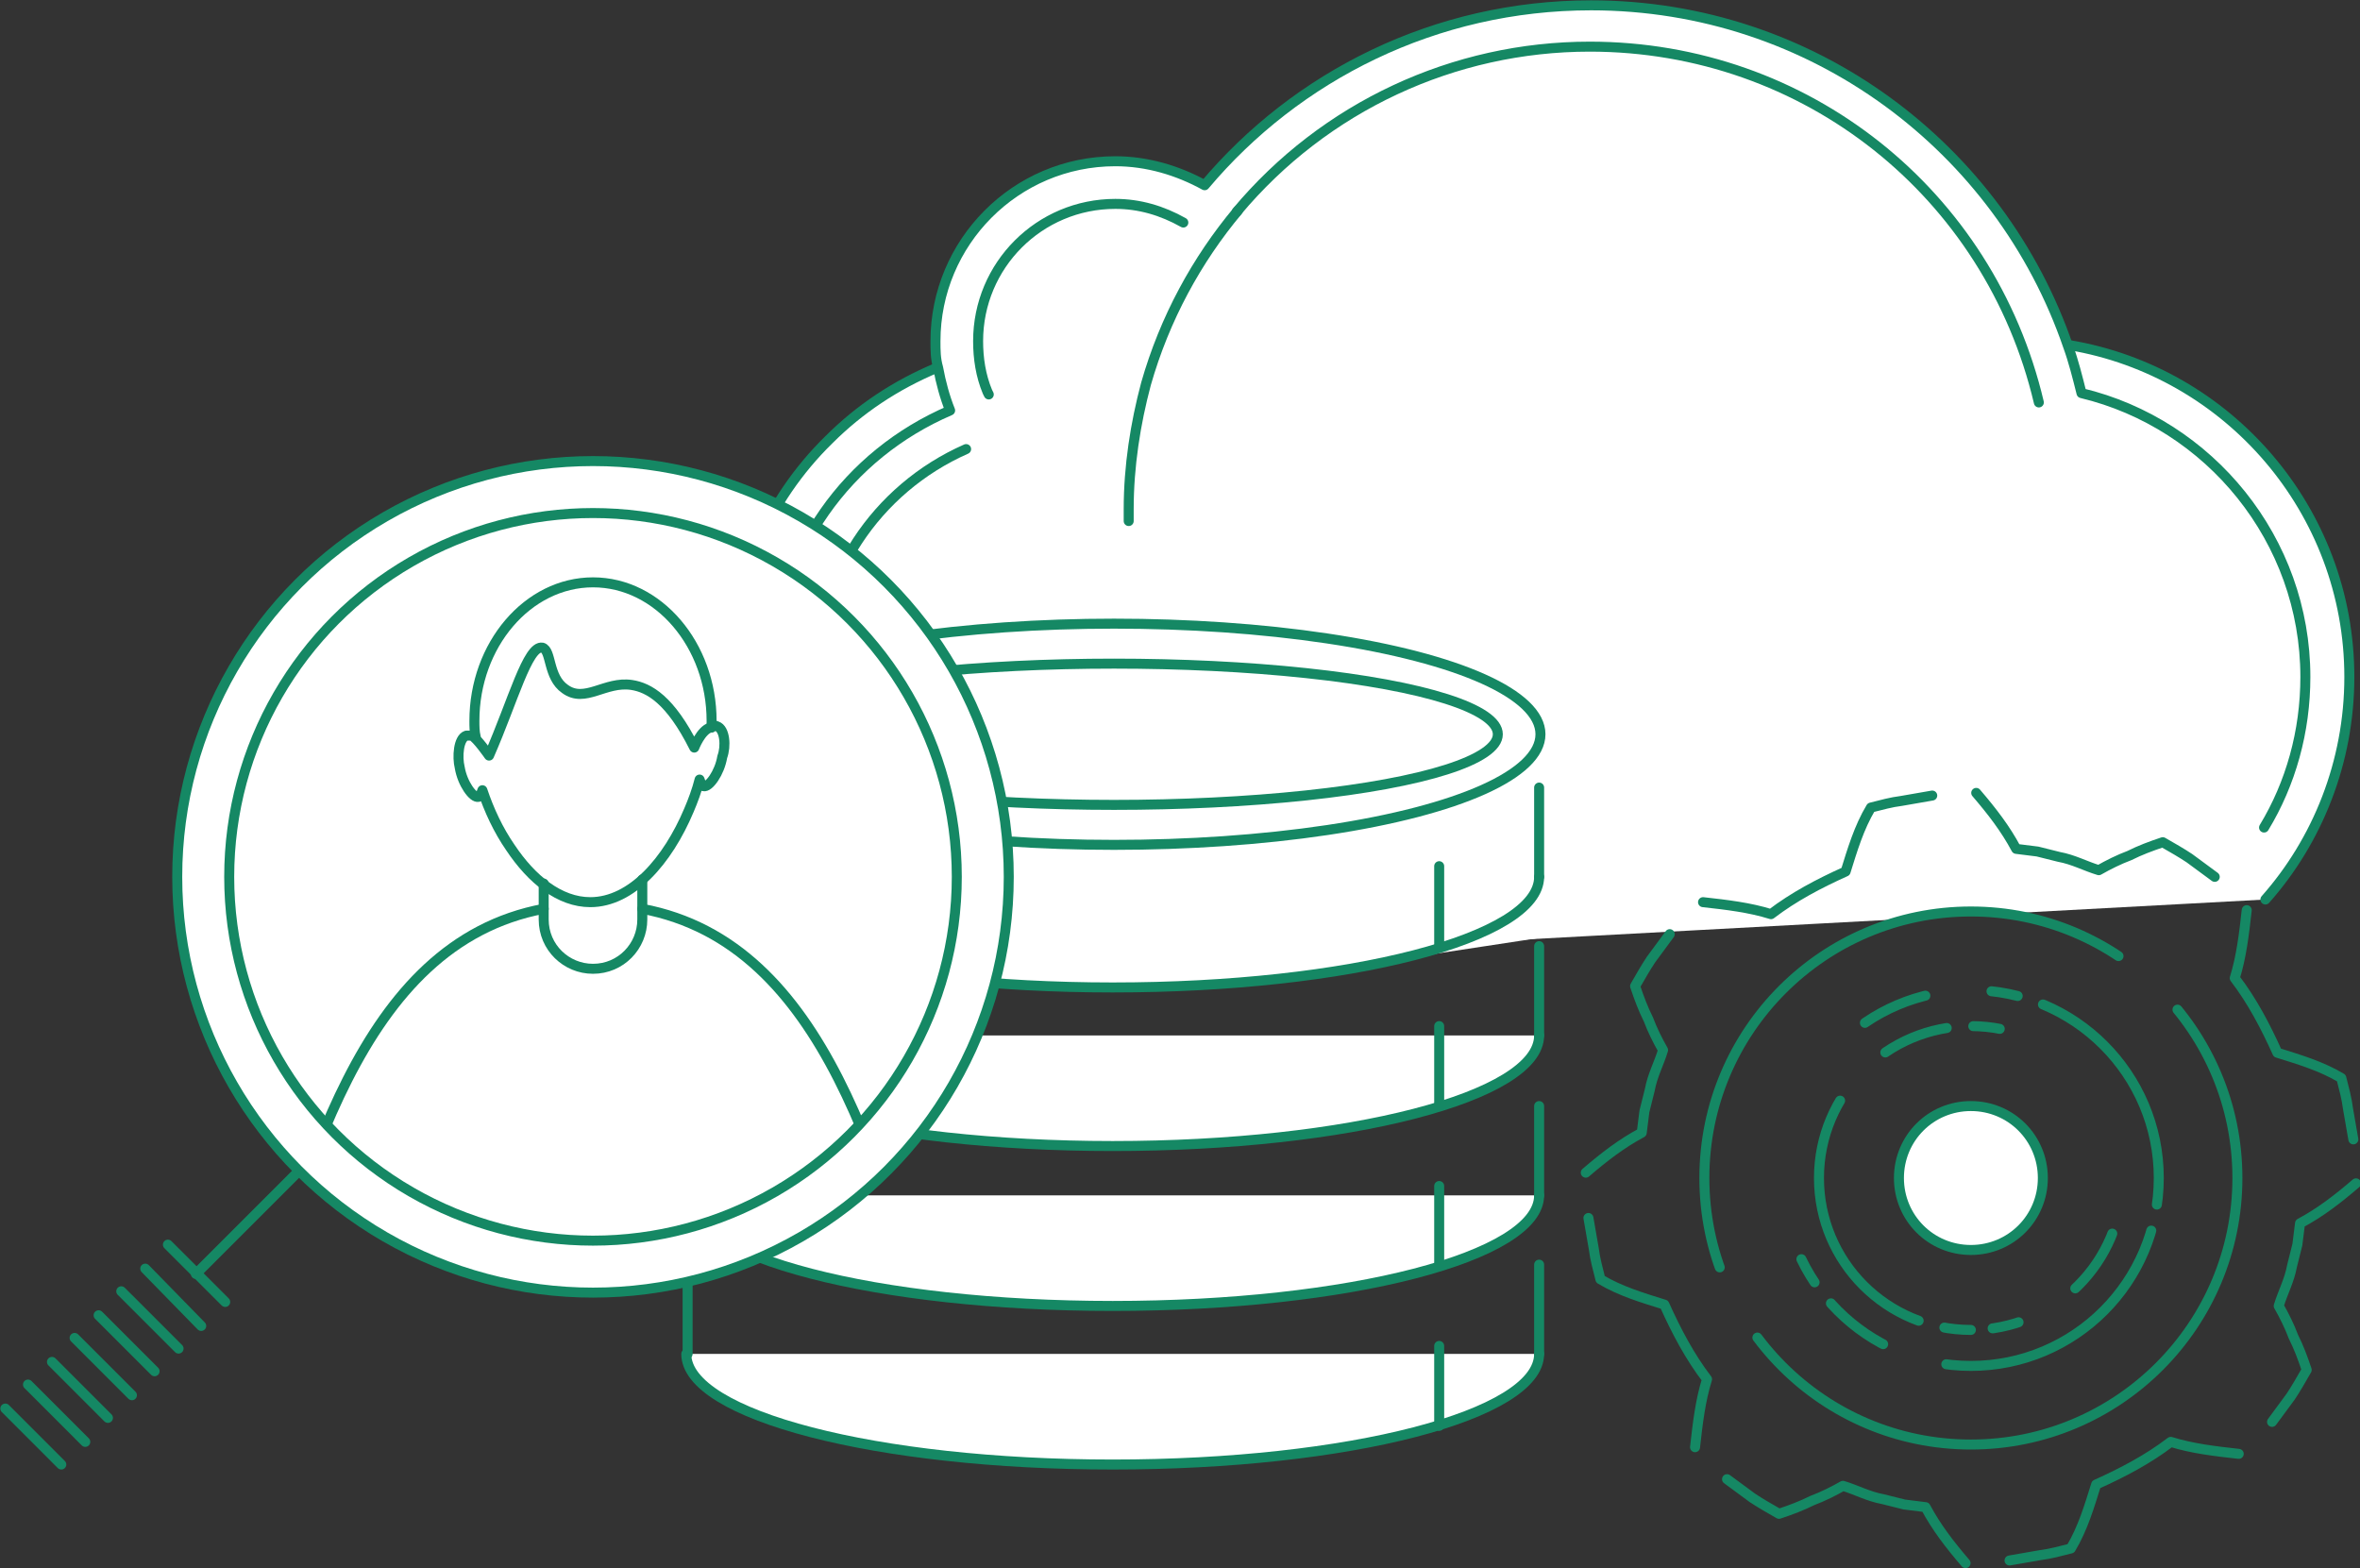
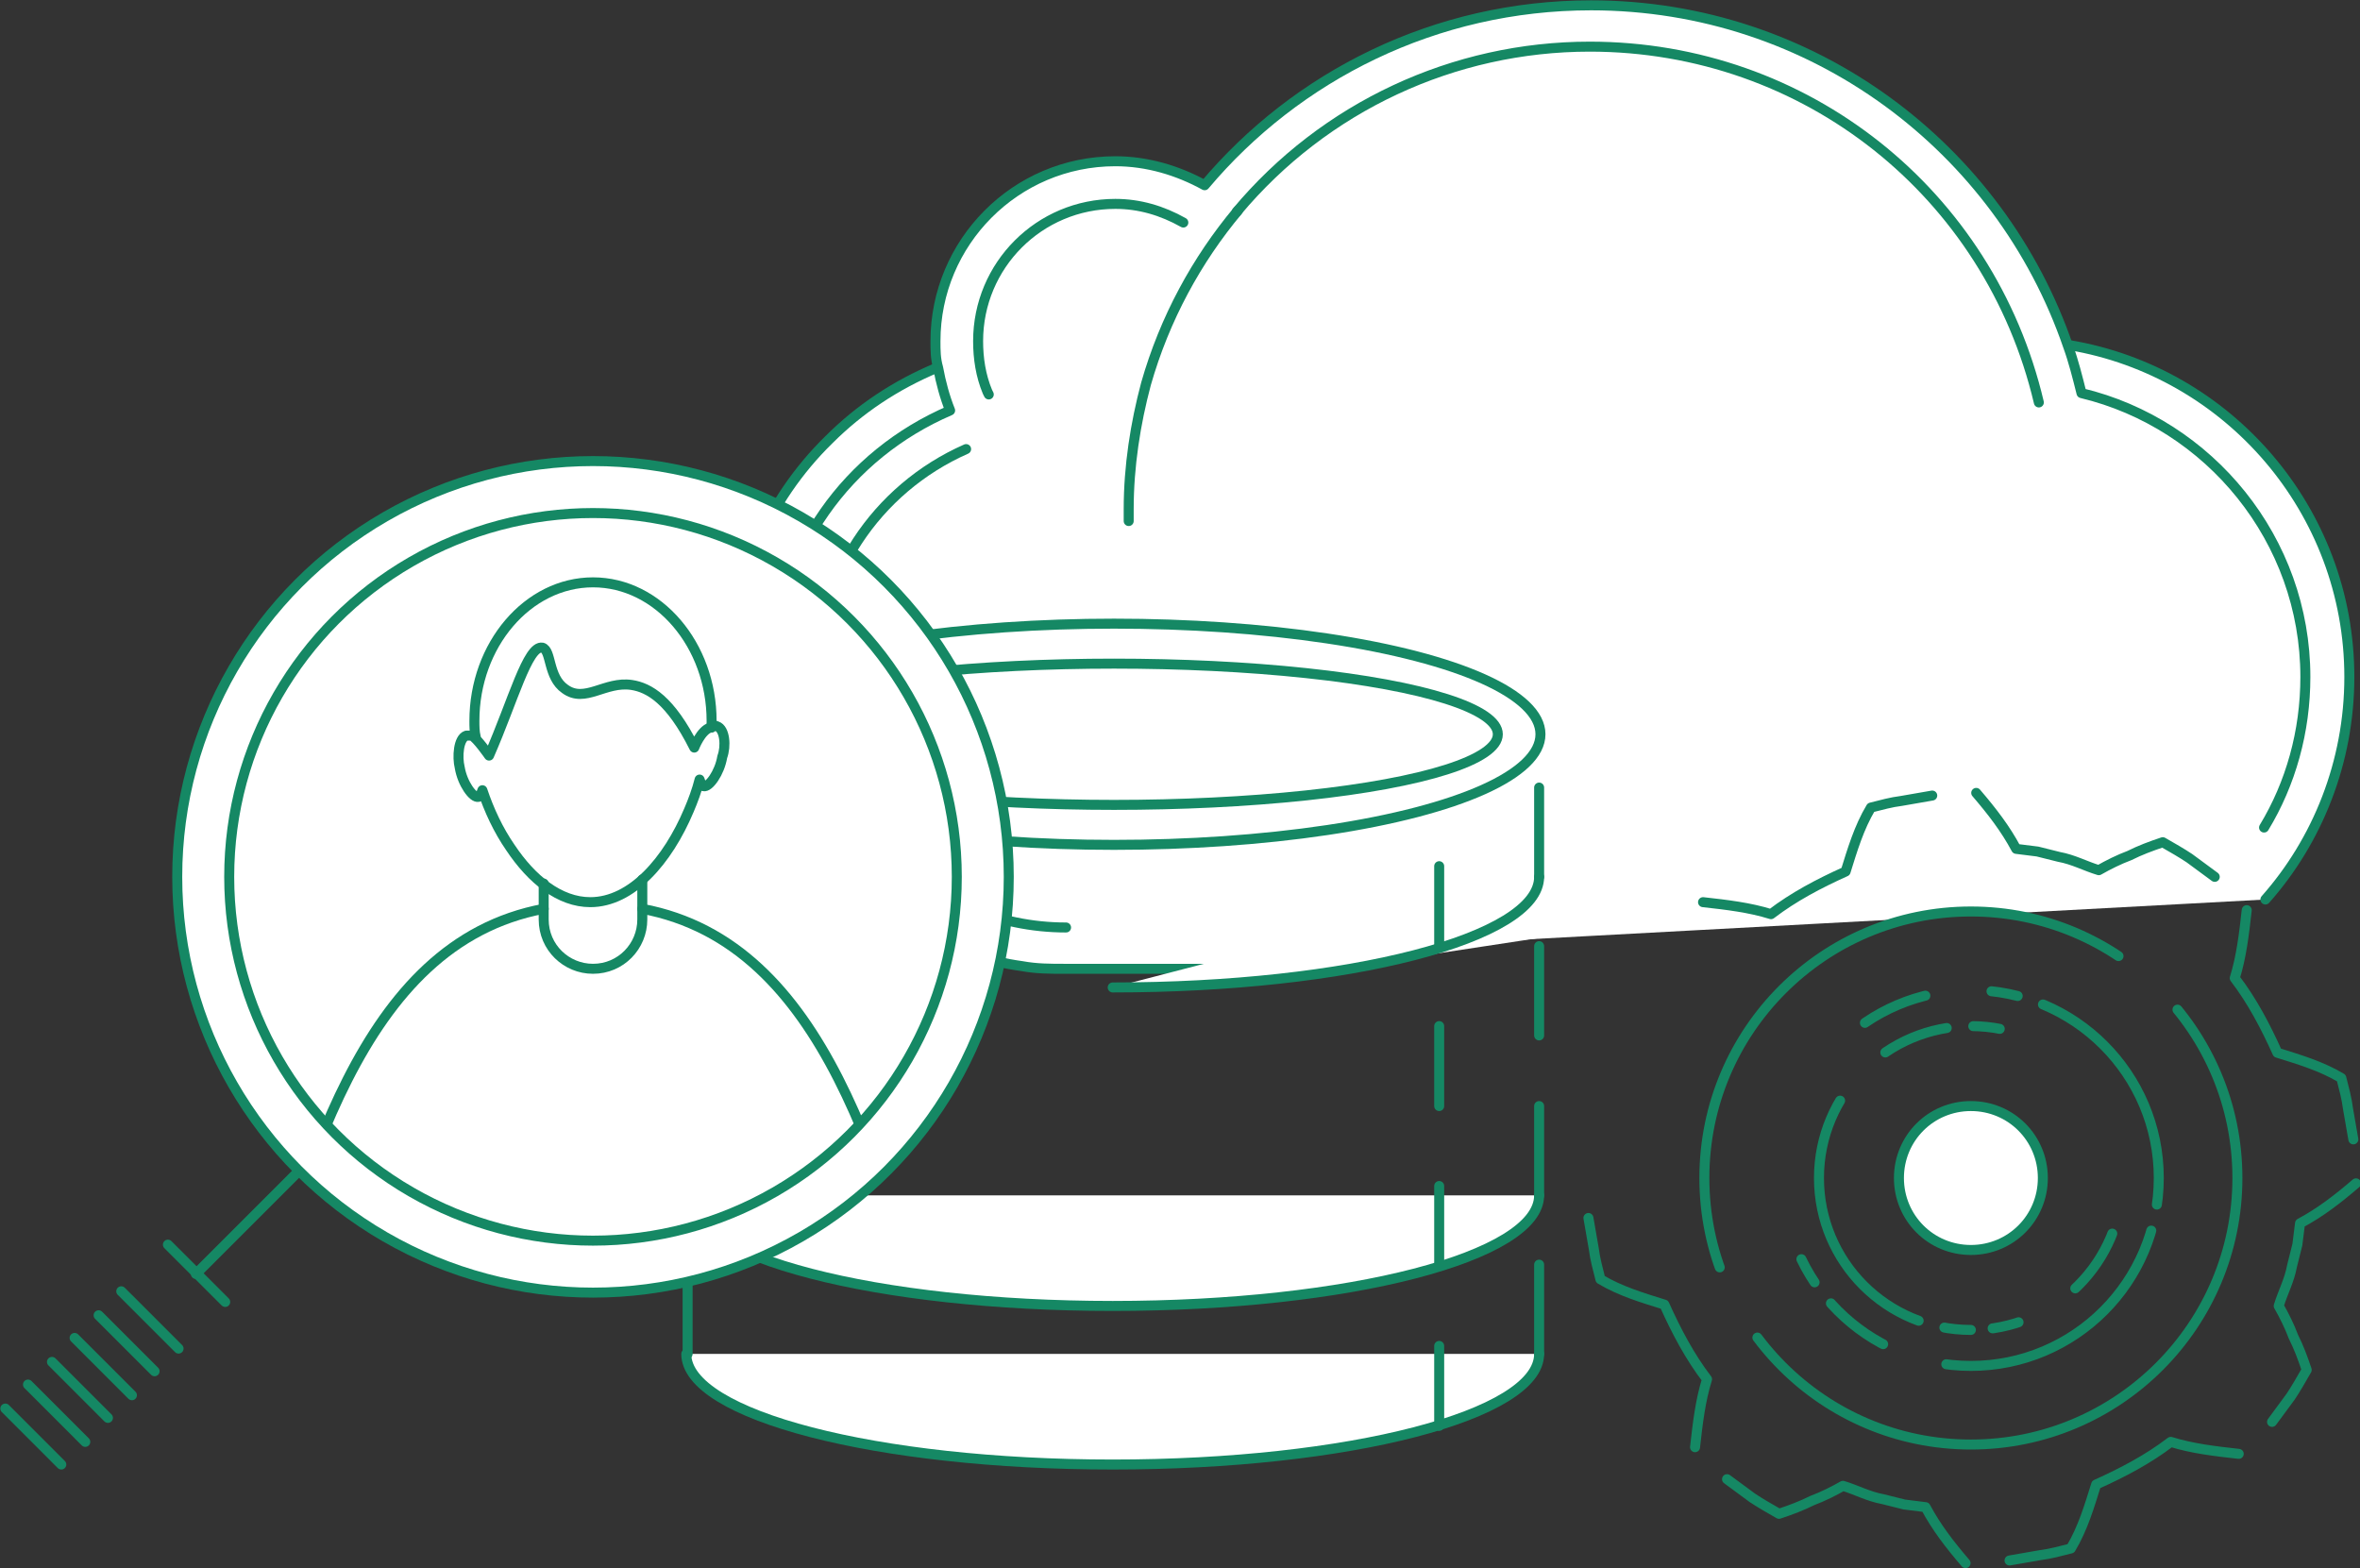
<svg xmlns="http://www.w3.org/2000/svg" xmlns:ns1="&amp;ns_ai;" xmlns:xlink="http://www.w3.org/1999/xlink" id="Layer_1" x="0px" y="0px" viewBox="0 0 177.1 117.7" style="enable-background:new 0 0 177.1 117.7;" xml:space="preserve">
  <rect x="0" y="0" width="177.1" height="117.7" fill="#333333" stroke="none" />
  <defs id="defs8766" />
  <style type="text/css" id="style8608"> .st0{fill:#FFFFFF;stroke:#158864;stroke-width:0.75;stroke-linecap:round;stroke-linejoin:round;stroke-miterlimit:10;} .st1{fill:none;stroke:#158864;stroke-width:0.75;stroke-linecap:round;stroke-linejoin:round;stroke-miterlimit:10;} .st2{fill:#FFFFFF;stroke:#158864;stroke-width:0.75;stroke-linecap:round;stroke-linejoin:round;stroke-miterlimit:10.001;} .st3{clip-path:url(#SVGID_00000067234053775621864820000018126790876228765116_);} .st4{fill:none;stroke:#158864;stroke-width:0.75;stroke-linecap:round;stroke-linejoin:round;stroke-miterlimit:10;stroke-dasharray:2,2,19.999,5,5;} .st5{fill:none;stroke:#158864;stroke-width:0.75;stroke-linecap:round;stroke-linejoin:round;stroke-miterlimit:10;stroke-dasharray:2,2,20,5,5;} .st6{fill:none;stroke:#158864;stroke-width:0.75;stroke-linecap:round;stroke-linejoin:round;stroke-miterlimit:10;stroke-dasharray:50,6;} </style>
  <switch id="switch8761">
    <g ns1:extraneous="self" id="g8759">
      <g id="g8757">
        <path class="st0" d="M68.1,73c-3.3-1.8-6.2-4.3-8.4-7.3c-1.4-1.9-2.6-4-3.4-6.3c-0.9-2.5-1.4-5.2-1.5-8c0-0.2,0-0.4,0-0.6 c0-7,2.8-13.3,7.4-17.8c2.3-2.3,5-4.1,8.1-5.4c1-0.4,2-0.8,3.1-1.1c2.1-0.6,4.4-0.9,6.7-0.9H151c0.2,0,0.4,0,0.7,0 c1.2,0,2.4,0.1,3.6,0.3c11.9,2,21,12.4,21,24.9c0,6.4-2.4,12.3-6.3,16.7" id="path8610" />
        <path class="st0" d="M169.9,62.1c2-3.3,3.1-7.2,3.1-11.3c0-10.3-7.2-19-16.8-21.3c-0.3-1.2-0.6-2.4-1-3.5 C150.1,11.1,136,0.4,119.4,0.4c-11.7,0-22.1,5.3-29,13.5c-2-1.1-4.3-1.8-6.7-1.8c-7.5,0-13.5,6.1-13.5,13.5c0,0.7,0,1.3,0.2,2 c0.2,1.1,0.5,2.2,0.9,3.2l0,0c-7.7,3.3-13,10.6-13.3,19.3c0,0.2,0,0.5,0,0.7c0,3.6,0.9,7,2.4,10c0.9,1.8,2.1,3.5,3.4,4.9 c3.3,3.6,7.8,6.1,12.9,6.8c1.1,0.2,2.1,0.2,3.2,0.2h20.4" id="path8612" />
        <path class="st0" d="M80,69.6c-10.3,0-18.7-8.4-18.7-18.8c0-7.4,4.4-14.1,11.2-17.1" id="path8614" />
        <path class="st0" d="M92.8,15.9C99.4,8,109.1,3.5,119.3,3.5c16.2,0,30,11,33.7,26.7" id="path8616" />
        <path class="st0" d="M74.2,29.6l-0.1-0.2c-0.5-1.2-0.7-2.5-0.7-3.8c0-5.7,4.6-10.3,10.3-10.3c1.8,0,3.5,0.5,5.1,1.4" id="path8618" />
        <path class="st0" d="M84.7,39.1c0-0.3,0-0.6,0-0.9c0-3.2,0.5-6.4,1.3-9.4c1.4-4.9,3.8-9.3,6.9-13l0,0" id="path8620" />
        <ellipse class="st0" cx="83.6" cy="55.1" rx="32" ry="8.3" id="ellipse8622" />
        <ellipse class="st0" cx="83.6" cy="55.1" rx="28.8" ry="5.3" id="ellipse8624" />
        <g id="g8632">
          <path class="st0" d="M115.5,101.6c0,4.6-14.3,8.3-32,8.3s-32-3.7-32-8.3" id="path8626" />
          <line class="st1" x1="51.6" y1="101.6" x2="51.6" y2="94.9" id="line8628" />
          <line class="st1" x1="115.5" y1="101.6" x2="115.5" y2="94.9" id="line8630" />
        </g>
        <g id="g8640">
          <path class="st0" d="M115.5,89.7c0,4.6-14.3,8.3-32,8.3s-32-3.7-32-8.3" id="path8634" />
          <line class="st1" x1="51.6" y1="89.7" x2="51.6" y2="83" id="line8636" />
          <line class="st1" x1="115.5" y1="89.7" x2="115.5" y2="83" id="line8638" />
        </g>
        <g id="g8648">
-           <path class="st0" d="M115.5,77.7c0,4.6-14.3,8.3-32,8.3s-32-3.7-32-8.3" id="path8642" />
          <line class="st1" x1="51.6" y1="77.7" x2="51.6" y2="71" id="line8644" />
          <line class="st1" x1="115.5" y1="77.7" x2="115.5" y2="71" id="line8646" />
        </g>
        <g id="g8656">
-           <path class="st0" d="M115.5,65.8c0,4.6-14.3,8.3-32,8.3s-32-3.7-32-8.3" id="path8650" />
+           <path class="st0" d="M115.5,65.8c0,4.6-14.3,8.3-32,8.3" id="path8650" />
          <line class="st1" x1="51.6" y1="65.8" x2="51.6" y2="59.1" id="line8652" />
          <line class="st1" x1="115.5" y1="65.8" x2="115.5" y2="59.1" id="line8654" />
        </g>
        <line class="st1" x1="108" y1="65" x2="108" y2="71" id="line8658" />
        <line class="st1" x1="108" y1="77" x2="108" y2="83" id="line8660" />
        <line class="st1" x1="108" y1="89" x2="108" y2="95" id="line8662" />
        <line class="st1" x1="108" y1="101" x2="108" y2="107" id="line8664" />
        <ellipse class="st2" cx="44.5" cy="65.8" rx="31.2" ry="31.2" id="ellipse8666" />
        <g id="g8689">
          <g id="g8684">
            <defs id="defs8669">
              <circle id="SVGID_00000090978456488039011570000003409956606901925248_" cx="44.5" cy="65.8" r="27.3" />
            </defs>
            <clipPath id="SVGID_00000141421134551663558980000008842764848746785201_">
              <use xlink:href="#SVGID_00000090978456488039011570000003409956606901925248_" style="overflow:visible;" id="use8671" />
            </clipPath>
            <g style="clip-path:url(#SVGID_00000141421134551663558980000008842764848746785201_);" clip-path="url(#SVGID_00000141421134551663558980000008842764848746785201_)" id="g8682">
              <path class="st1" d="M40.8,68.2c-13.9,2.6-17.9,20.1-22.3,34.2h52c-4.4-14.2-8.4-31.6-22.3-34.2l0,0" id="path8674" />
              <path class="st1" d="M40.8,66.3v1.9V69c0,2.1,1.7,3.7,3.7,3.7c2.1,0,3.7-1.7,3.7-3.7v-0.8V66" id="path8676" />
              <path class="st1" d="M53.4,54.6c0-0.2,0-0.3,0-0.5c0-5.7-4-10.4-8.9-10.4s-8.9,4.7-8.9,10.4c0,0.4,0,0.8,0.1,1.2" id="path8678" />
              <path class="st1" d="M53.8,54.5c-0.2-0.1-0.3,0-0.5,0.1c-0.7,0.2-1.2,1.5-1.2,1.5c-1.8-3.6-3.4-4.5-4.7-4.7 c-2-0.3-3.5,1.4-5,0.3c-1.3-0.9-1-2.9-1.7-3.1c-1.1-0.2-2.2,4-4,8.1c0,0-0.9-1.3-1.3-1.5c-0.1,0-0.3,0-0.4,0 c-0.6,0.2-0.7,1.6-0.5,2.4c0.2,1.2,1,2.3,1.4,2.2c0.1,0,0.2-0.2,0.3-0.5c0.5,1.5,1.2,3,2.1,4.3c1.6,2.4,3.7,4.1,6,4.1 c3.1,0,5.8-3.1,7.4-6.9c0.3-0.7,0.6-1.5,0.8-2.3c0.1,0.3,0.2,0.5,0.3,0.5c0.4,0.1,1.2-1,1.4-2.2C54.5,56,54.4,54.7,53.8,54.5z " id="path8680" />
            </g>
          </g>
          <g id="g8687">
            <circle id="SVGID_1_" class="st1" cx="44.5" cy="65.8" r="27.3" />
          </g>
        </g>
        <line class="st1" x1="22.4" y1="87.9" x2="14.7" y2="95.6" id="line8691" />
        <line class="st1" x1="12.6" y1="93.4" x2="16.9" y2="97.7" id="line8693" />
-         <line class="st1" x1="10.9" y1="95.2" x2="15.1" y2="99.5" id="line8695" />
        <line class="st1" x1="9.1" y1="96.9" x2="13.4" y2="101.2" id="line8697" />
        <line class="st1" x1="7.4" y1="98.7" x2="11.6" y2="102.9" id="line8699" />
        <line class="st1" x1="5.6" y1="100.4" x2="9.9" y2="104.7" id="line8701" />
        <line class="st1" x1="3.9" y1="102.2" x2="8.1" y2="106.4" id="line8703" />
        <line class="st1" x1="2.1" y1="103.9" x2="6.4" y2="108.2" id="line8705" />
        <line class="st1" x1="0.4" y1="105.7" x2="4.6" y2="109.9" id="line8707" />
        <g id="g8755">
          <g id="g8745">
            <g id="g8743">
              <g id="g8741">
                <g id="g8711">
                  <path class="st1" d="M168.6,68.3c-0.2,1.8-0.4,3.5-0.9,5.1c1.3,1.7,2.3,3.6,3.2,5.6c1.6,0.5,3.3,1,4.8,1.9 c0.2,0.8,0.4,1.5,0.5,2.3l0.4,2.3" id="path8709" />
                </g>
                <g id="g8715">
                  <path class="st1" d="M148.3,59.5c1.2,1.4,2.2,2.7,3,4.2l1.6,0.2l1.6,0.4c1.1,0.2,2,0.7,3,1c0.7-0.4,1.5-0.8,2.3-1.1 c0.8-0.4,1.6-0.7,2.5-1c0.7,0.4,1.4,0.8,2,1.2l1.9,1.4" id="path8713" />
                </g>
                <g id="g8719">
                  <path class="st1" d="M127.8,67.7c1.8,0.2,3.5,0.4,5.1,0.9c1.7-1.3,3.6-2.3,5.6-3.2c0.5-1.6,1-3.3,1.9-4.8 c0.8-0.2,1.5-0.4,2.3-0.5l2.3-0.4" id="path8717" />
                </g>
                <g id="g8723">
-                   <path class="st1" d="M119,88c1.4-1.2,2.7-2.2,4.2-3l0.2-1.6l0.4-1.6c0.2-1.1,0.7-2,1-3c-0.4-0.7-0.8-1.5-1.1-2.3 c-0.4-0.8-0.7-1.6-1-2.5c0.4-0.7,0.8-1.4,1.2-2l1.4-1.9" id="path8721" />
-                 </g>
+                   </g>
                <g id="g8727">
                  <path class="st1" d="M127.2,108.6c0.2-1.8,0.4-3.5,0.9-5.1c-1.3-1.7-2.3-3.6-3.2-5.6c-1.6-0.5-3.3-1-4.8-1.9 c-0.2-0.8-0.4-1.5-0.5-2.3l-0.4-2.3" id="path8725" />
                </g>
                <g id="g8731">
                  <path class="st1" d="M147.5,117.3c-1.2-1.4-2.2-2.7-3-4.2l-1.6-0.2l-1.6-0.4c-1.1-0.2-2-0.7-3-1c-0.7,0.4-1.5,0.8-2.3,1.1 c-0.8,0.4-1.6,0.7-2.5,1c-0.7-0.4-1.4-0.8-2-1.2l-1.9-1.4" id="path8729" />
                </g>
                <g id="g8735">
                  <path class="st1" d="M168,109.1c-1.8-0.2-3.5-0.4-5.1-0.9c-1.7,1.3-3.6,2.3-5.6,3.2c-0.5,1.6-1,3.3-1.9,4.8 c-0.8,0.2-1.5,0.4-2.3,0.5l-2.3,0.4" id="path8733" />
                </g>
                <g id="g8739">
                  <path class="st1" d="M176.8,88.8c-1.4,1.2-2.7,2.2-4.2,3l-0.2,1.6L172,95c-0.2,1.1-0.7,2-1,3c0.4,0.7,0.8,1.5,1.1,2.3 c0.4,0.8,0.7,1.6,1,2.5c-0.4,0.7-0.8,1.4-1.2,2l-1.4,1.9" id="path8737" />
                </g>
              </g>
            </g>
          </g>
          <ellipse class="st4" cx="147.9" cy="88.4" rx="14.1" ry="14.1" id="ellipse8747" />
          <path class="st5" d="M147.9,99.8c-6.3,0-11.4-5.1-11.4-11.4S141.6,77,147.9,77s11.4,5.1,11.4,11.4S154.2,99.8,147.9,99.8z" id="path8749" />
          <circle class="st6" cx="147.9" cy="88.4" r="20" id="circle8751" />
          <path class="st0" d="M147.9,93.8c-3,0-5.4-2.4-5.4-5.4s2.4-5.4,5.4-5.4s5.4,2.4,5.4,5.4S150.9,93.8,147.9,93.8z" id="path8753" />
        </g>
      </g>
    </g>
  </switch>
</svg>